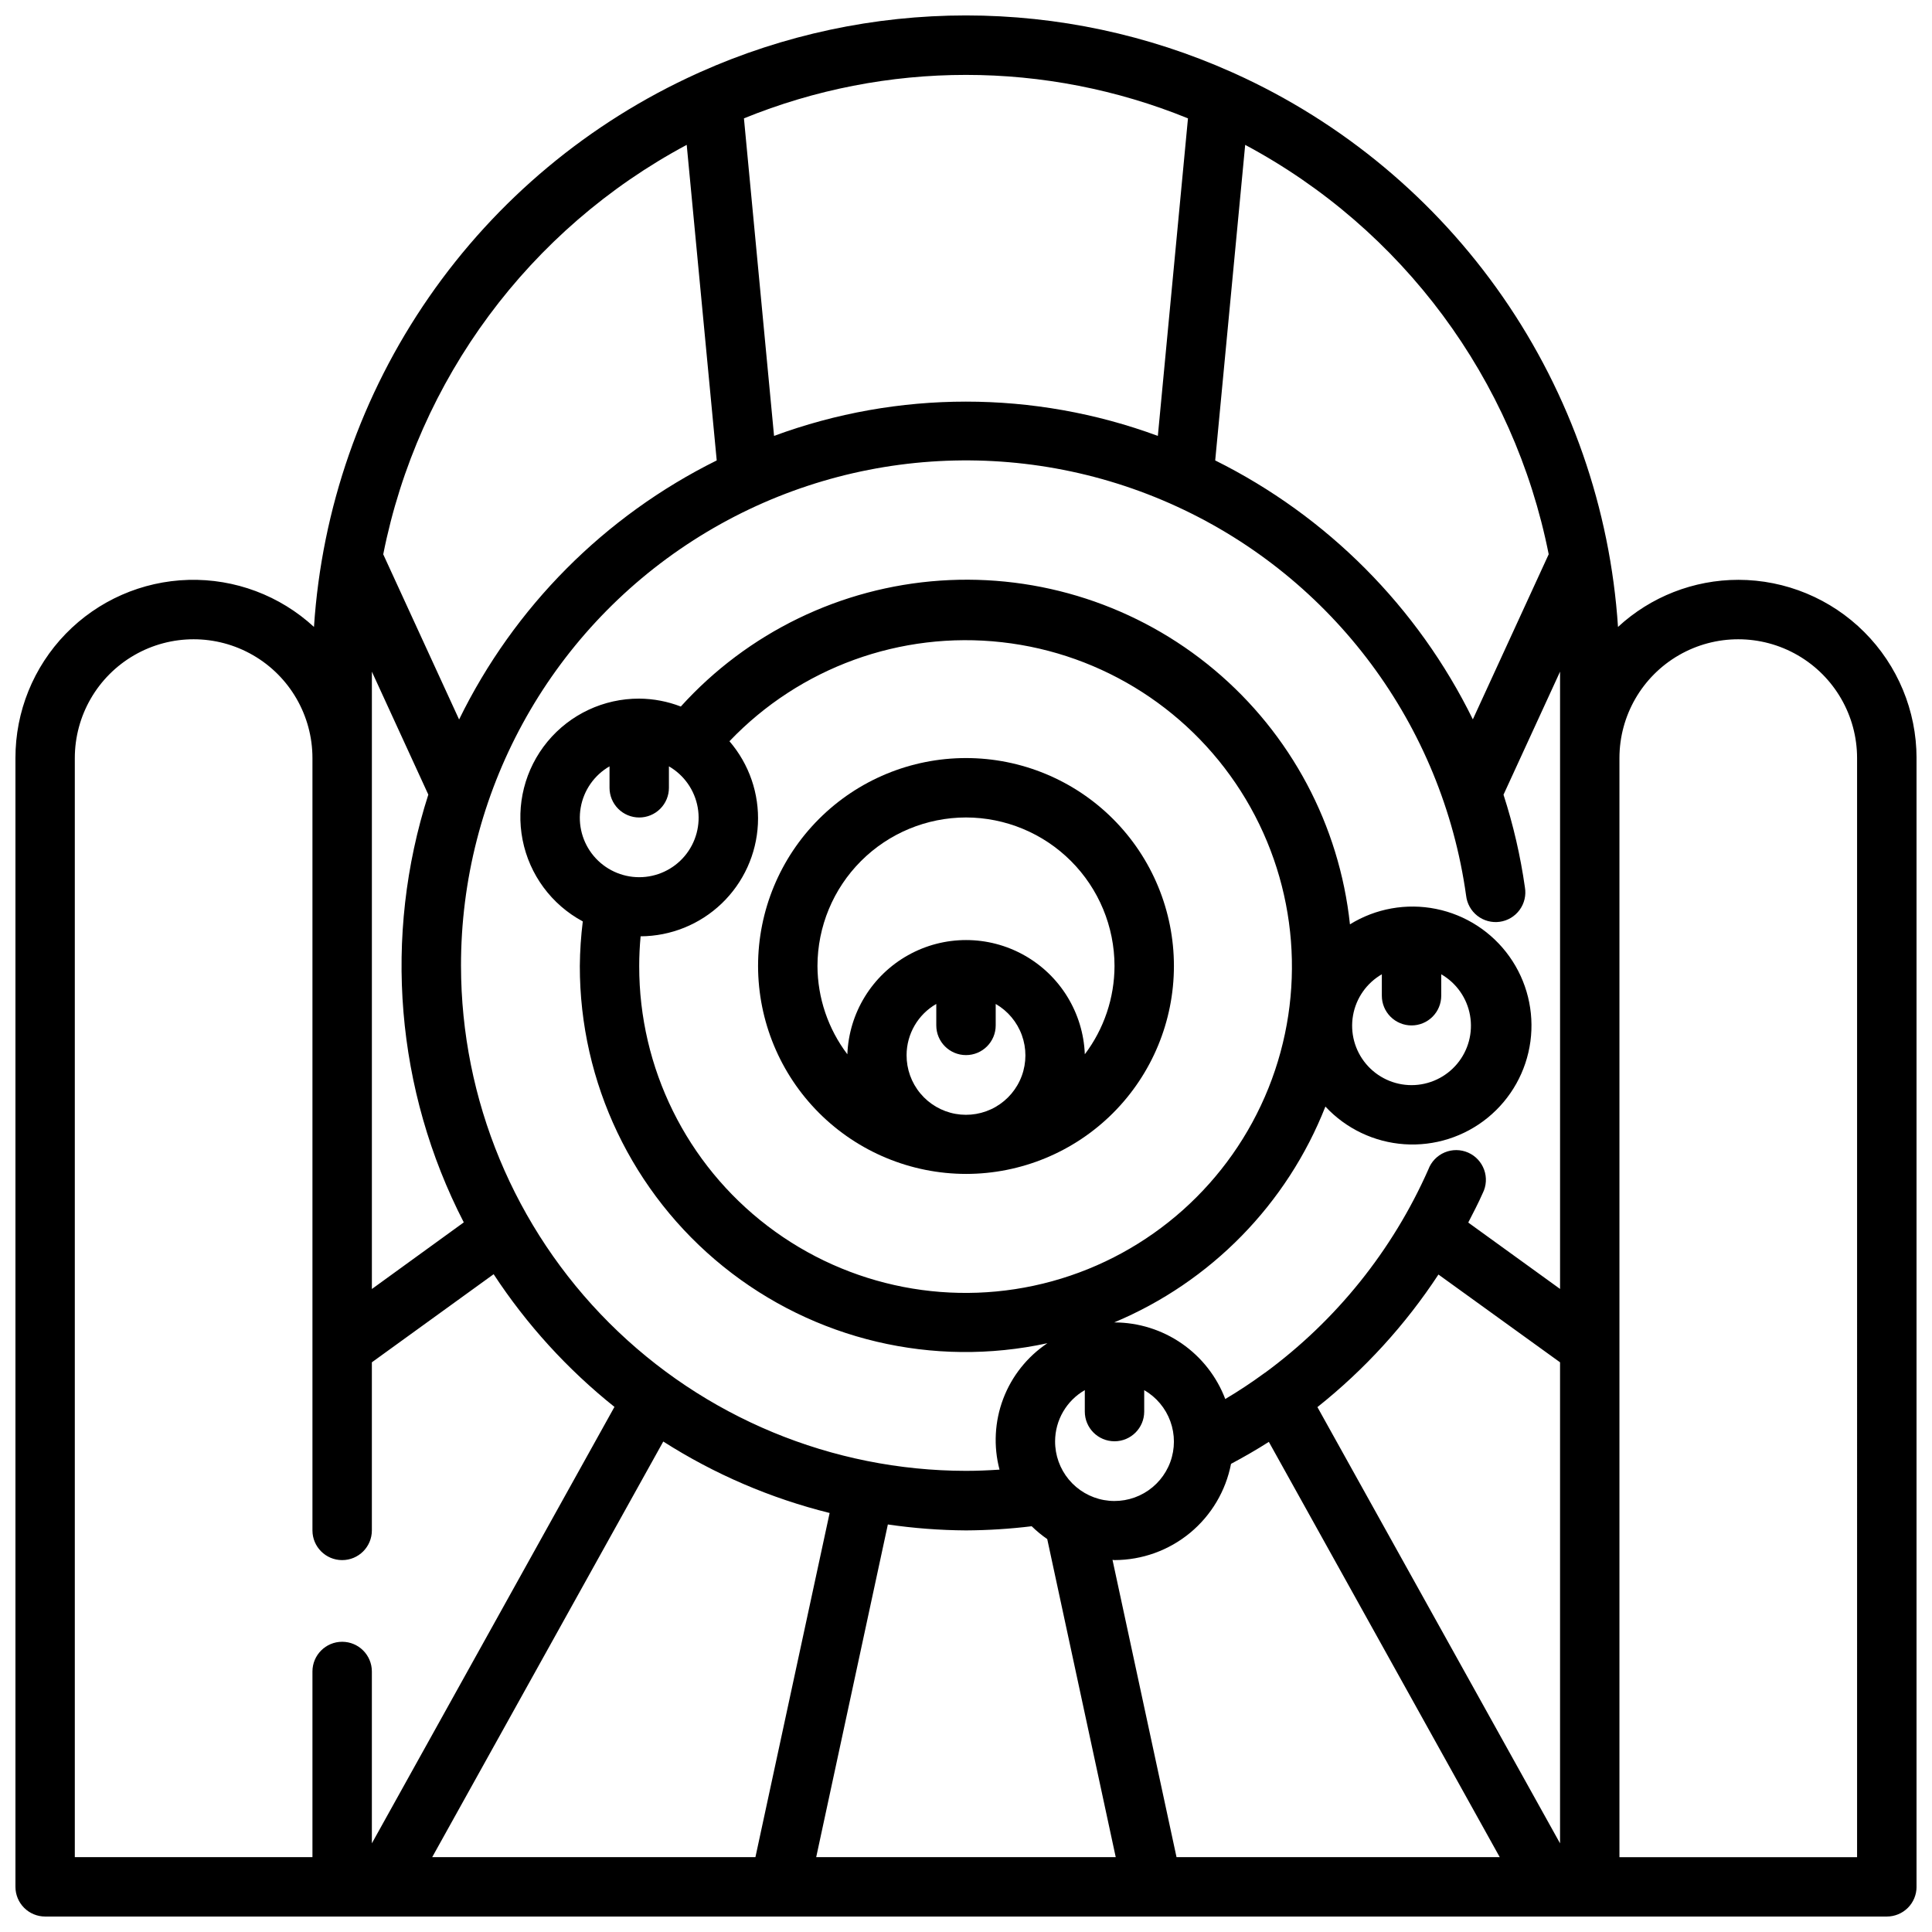
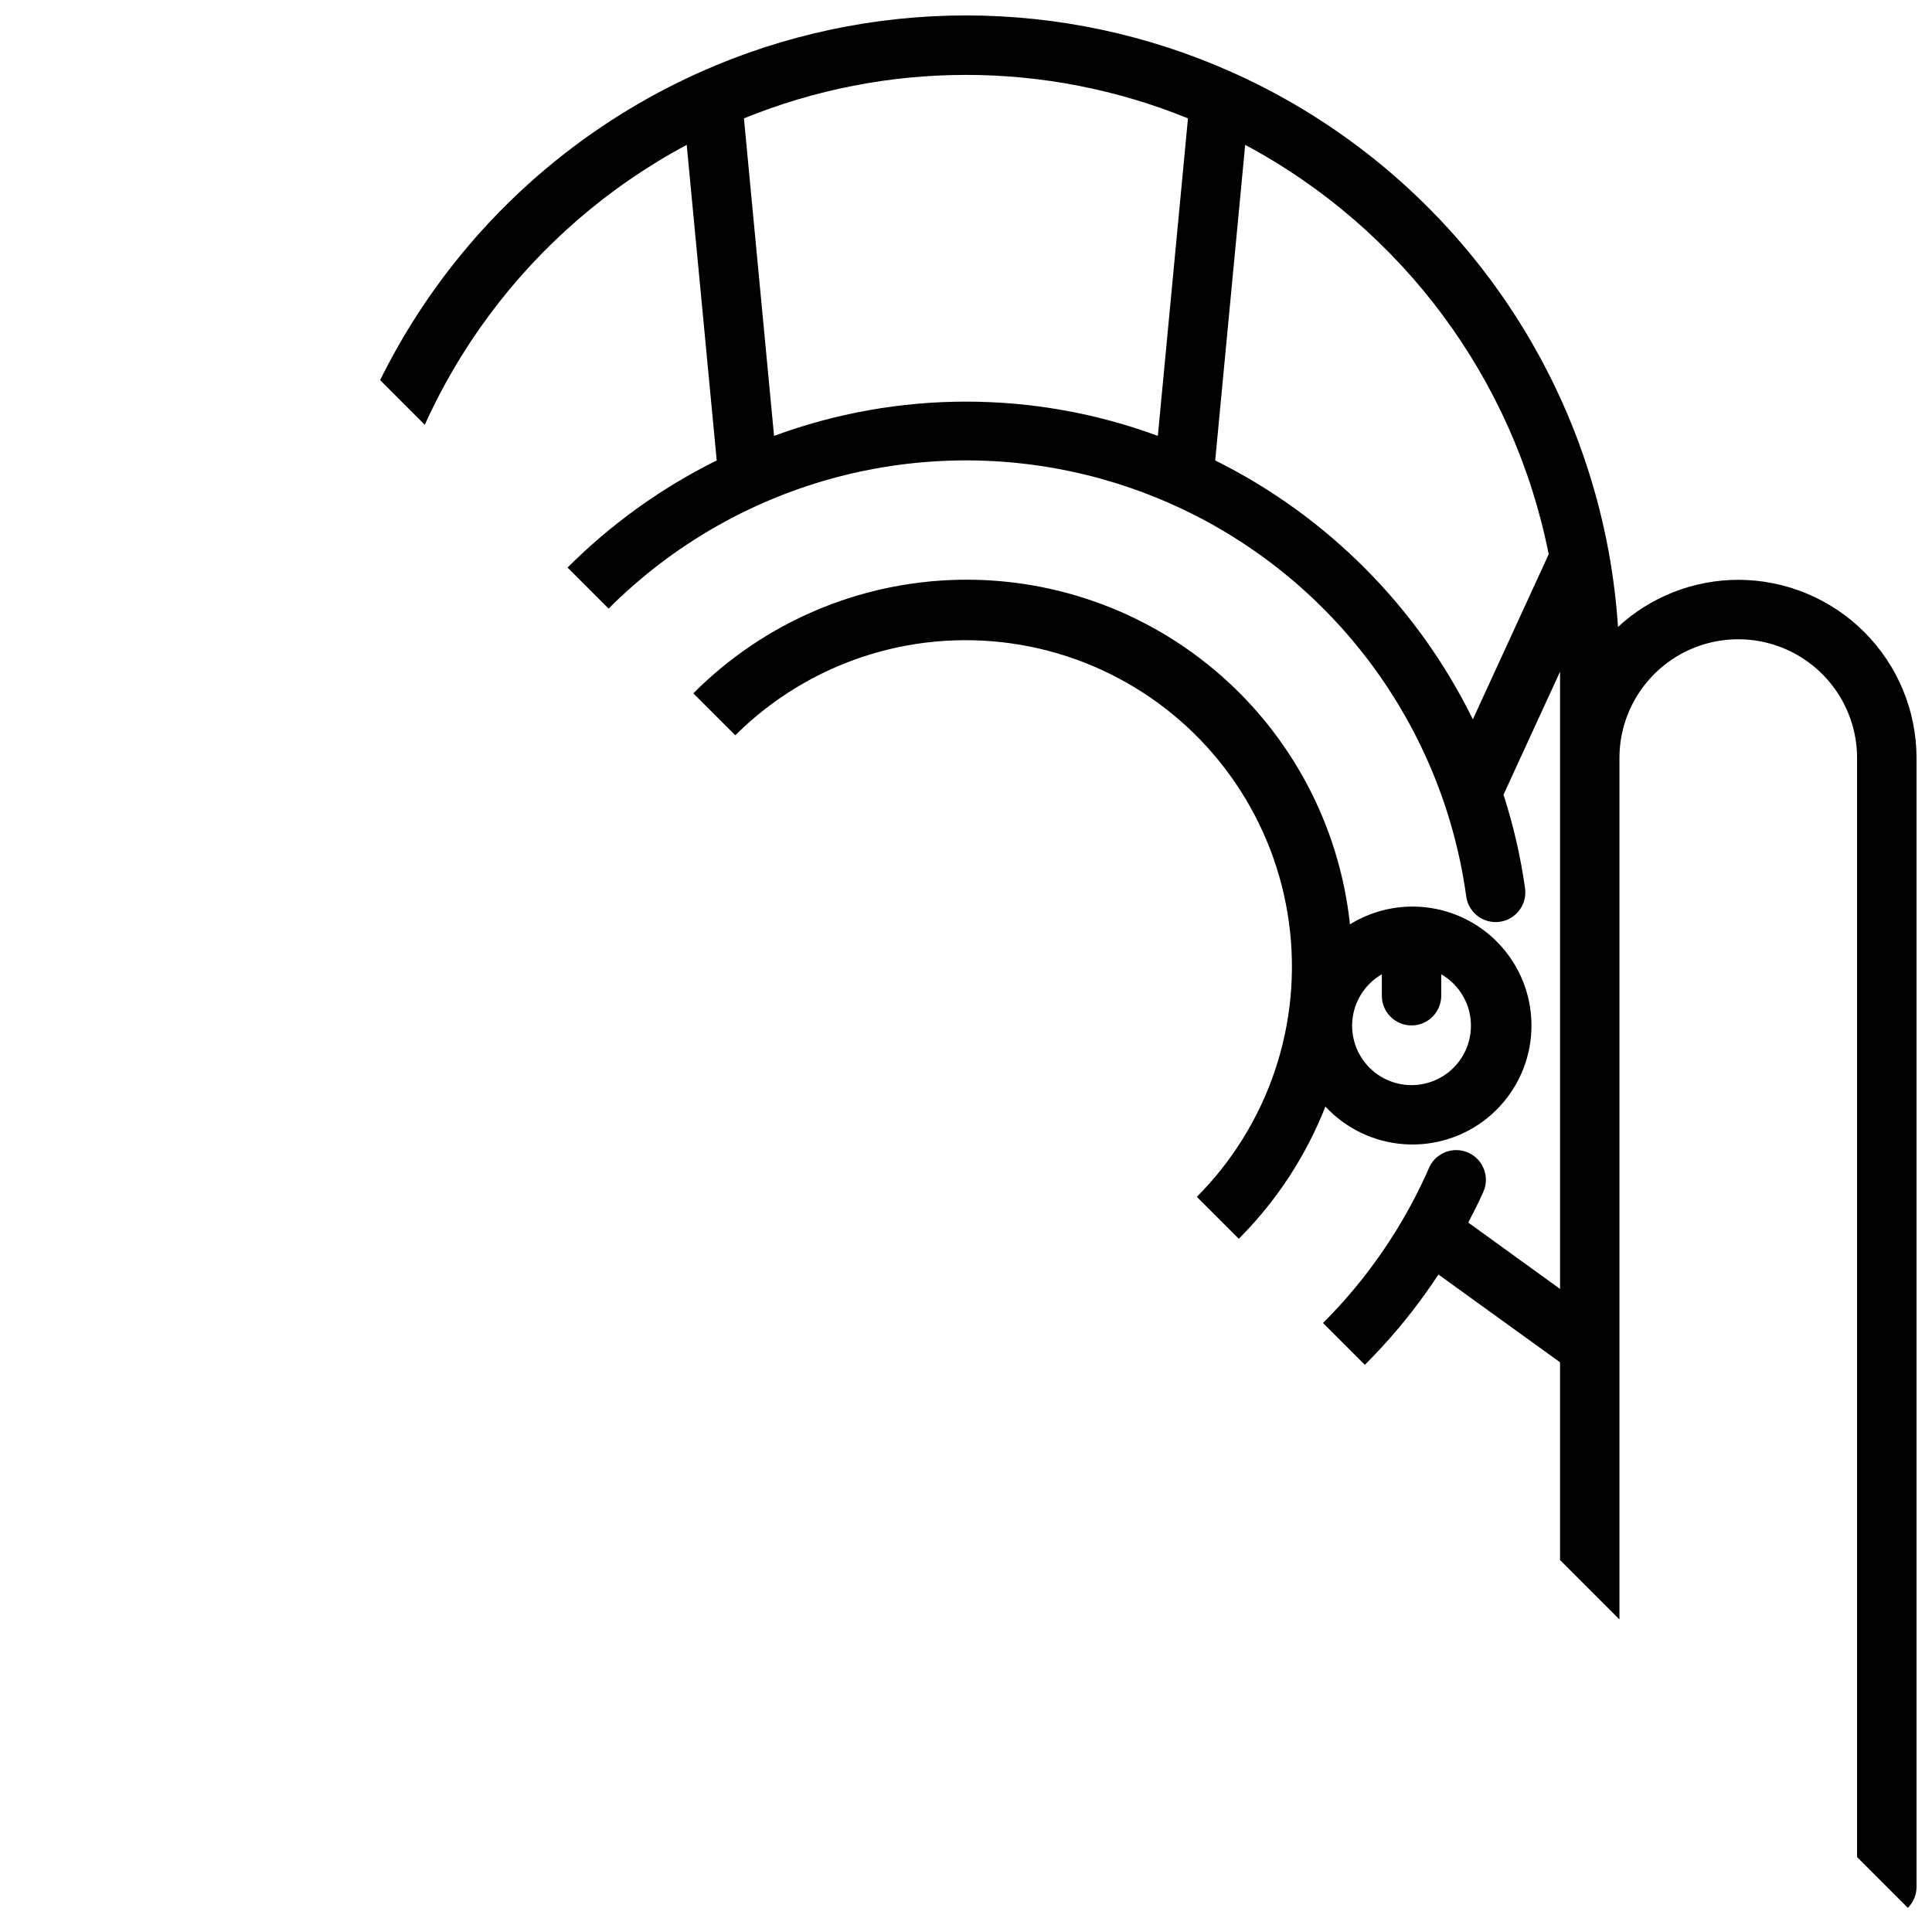
<svg xmlns="http://www.w3.org/2000/svg" width="800px" height="800px" version="1.1" viewBox="144 144 512 512">
  <defs>
    <clipPath id="a">
-       <path d="m148.09 148.09h503.81v503.81h-503.81z" />
+       <path d="m148.09 148.09h503.81v503.81z" />
    </clipPath>
  </defs>
  <g clip-path="url(#a)">
    <path d="m604.67 297.66c-11.82 0.004-23.203 4.461-31.883 12.484-2.059-31.363-12.598-61.574-30.496-87.41-17.895-25.836-42.473-46.324-71.109-59.277-0.254-0.129-0.516-0.246-0.785-0.348-22.156-9.902-46.152-15.02-70.422-15.02-24.27 0-48.266 5.117-70.426 15.02-0.27 0.102-0.531 0.219-0.785 0.355-28.629 12.957-53.195 33.445-71.082 59.281-17.887 25.832-28.422 56.043-30.477 87.398-9.039-8.332-20.973-12.809-33.262-12.469-12.289 0.34-23.961 5.469-32.523 14.285-8.566 8.82-13.348 20.637-13.328 32.93v299.14c0 2.086 0.828 4.09 2.305 5.566 1.477 1.477 3.481 2.305 5.566 2.305h488.07c2.086 0 4.09-0.828 5.566-2.305 1.477-1.477 2.305-3.481 2.305-5.566v-299.14c-0.012-12.523-4.992-24.531-13.848-33.383-8.855-8.855-20.859-13.836-33.383-13.848zm-148.88 338.5-16.965-78.777c0.18 0 0.348 0.055 0.527 0.055 7.309-0.008 14.383-2.555 20.02-7.207 5.633-4.656 9.473-11.121 10.863-18.297 3.426-1.828 6.769-3.746 10.02-5.824l61.188 110.05zm-197.25 0 61.234-110.14c13.57 8.66 28.461 15.055 44.086 18.938l-19.664 91.199zm-15.988-314.16 14.957 32.582c-12.039 37.535-8.66 78.316 9.398 113.36l-24.355 17.656zm23.617 78.004c-0.059-45.629 23.141-88.141 61.539-112.79 38.398-24.648 86.711-28.031 128.17-8.977 41.461 19.055 70.355 57.922 76.656 103.11 0.234 2.113 1.312 4.043 2.988 5.352 1.68 1.309 3.816 1.879 5.926 1.586 2.106-0.293 4.004-1.43 5.262-3.144 1.258-1.719 1.766-3.871 1.41-5.969-1.184-8.336-3.082-16.555-5.676-24.566l14.988-32.613v163.59l-24.332-17.594c1.316-2.582 2.676-5.133 3.84-7.801h0.004c0.969-1.93 1.098-4.172 0.363-6.203s-2.269-3.672-4.246-4.539c-1.98-0.863-4.227-0.879-6.219-0.039-1.988 0.84-3.547 2.461-4.305 4.484-9.488 21.461-24.43 40.059-43.344 53.945h-0.055c-0.047 0-0.07 0.07-0.109 0.094-3.32 2.434-6.777 4.723-10.32 6.824v0.004c-2.266-5.957-6.285-11.086-11.523-14.711-5.242-3.625-11.461-5.574-17.832-5.594h-0.086c25.617-10.723 45.809-31.355 55.977-57.203 5.453 5.863 12.934 9.43 20.918 9.98 7.988 0.547 15.887-1.961 22.09-7.019 6.207-5.062 10.254-12.293 11.324-20.227 1.066-7.934-0.922-15.98-5.57-22.5-4.644-6.519-11.598-11.031-19.445-12.613-7.848-1.582-16.004-0.121-22.812 4.09-2.801-26.281-15.676-50.453-35.926-67.441-20.246-16.988-46.293-25.465-72.66-23.652-26.367 1.812-51.008 13.773-68.742 33.371-3.516-1.359-7.25-2.07-11.02-2.098-9.406-0.031-18.328 4.152-24.316 11.402-5.988 7.254-8.41 16.809-6.594 26.035 1.812 9.23 7.668 17.156 15.953 21.605-0.484 3.918-0.75 7.859-0.785 11.809-0.039 30.938 13.941 60.23 38.023 79.656 24.078 19.426 55.664 26.898 85.895 20.316-5.34 3.566-9.434 8.715-11.711 14.719-2.277 6.008-2.621 12.574-0.984 18.785-2.961 0.195-5.926 0.324-8.887 0.324-35.477-0.043-69.488-14.148-94.578-39.234-25.086-25.082-39.203-59.09-39.246-94.566zm157.44 125.95c0.02-5.598 3.019-10.766 7.875-13.555v5.684c0 4.348 3.523 7.871 7.871 7.871s7.871-3.523 7.871-7.871v-5.684c3.211 1.855 5.664 4.781 6.926 8.262 1.266 3.484 1.262 7.305-0.012 10.785-1.273 3.477-3.734 6.398-6.949 8.242-3.215 1.848-6.977 2.496-10.621 1.844-3.648-0.656-6.949-2.578-9.32-5.43-2.367-2.848-3.656-6.441-3.641-10.148zm-110.21-165.31c2.086 0 4.09-0.828 5.566-2.305 1.477-1.477 2.305-3.477 2.305-5.566v-5.684c4.031 2.328 6.824 6.32 7.633 10.902s-0.453 9.289-3.441 12.852c-2.992 3.566-7.41 5.625-12.062 5.625s-9.07-2.059-12.062-5.625c-2.988-3.562-4.25-8.27-3.441-12.852s3.602-8.574 7.633-10.902v5.684c0 2.09 0.828 4.09 2.305 5.566 1.477 1.477 3.481 2.305 5.566 2.305zm0.371 31.488c8.008-0.039 15.695-3.152 21.48-8.691 5.781-5.543 9.223-13.09 9.605-21.09 0.383-8-2.316-15.844-7.543-21.914 18.652-19.543 45.363-29.254 72.211-26.242 26.848 3.008 50.746 18.391 64.605 41.578 13.859 23.191 16.086 51.527 6.023 76.598-10.066 25.07-31.27 43.996-57.316 51.164-26.047 7.168-53.949 1.754-75.422-14.637-21.477-16.391-34.059-41.875-34.016-68.891 0-2.625 0.125-5.25 0.371-7.875zm204.3 23.617c2.09 0 4.09-0.828 5.566-2.305 1.477-1.477 2.305-3.481 2.305-5.566v-5.684c4.031 2.328 6.828 6.316 7.633 10.898 0.809 4.586-0.449 9.289-3.441 12.855s-7.406 5.625-12.062 5.625c-4.652 0-9.07-2.059-12.059-5.625-2.992-3.566-4.254-8.27-3.445-12.855 0.809-4.582 3.602-8.57 7.633-10.898v5.684c0 2.086 0.828 4.09 2.305 5.566 1.477 1.477 3.481 2.305 5.566 2.305zm-138.78 132.25c6.856 1.004 13.773 1.531 20.703 1.574 5.82-0.031 11.633-0.398 17.41-1.102 1.277 1.246 2.656 2.387 4.125 3.402l18.152 84.293h-79.379zm113.84-31.102c12.488-9.934 23.312-21.793 32.07-35.133l32.227 23.262v127.48zm61.285-226-20.098 43.746v-0.004c-14.605-29.75-38.602-53.863-68.277-68.621l7.945-83.625c41.699 22.289 71.215 62.094 80.43 108.47zm-95.59-115.53-7.984 84.152c-32.82-12.113-68.887-12.113-101.71 0l-7.981-84.152c37.719-15.355 79.949-15.355 117.67 0zm-132.84 7.027 7.953 83.625c-29.707 14.727-53.711 38.863-68.273 68.652l-20.105-43.77c9.199-46.391 38.719-86.211 80.426-108.51zm-162.16 162.51c0-11.25 6.004-21.645 15.746-27.27 9.742-5.625 21.746-5.625 31.488 0 9.742 5.625 15.742 16.02 15.742 27.27v204.67c0 4.348 3.527 7.871 7.875 7.871s7.871-3.523 7.871-7.871v-44.547l32.273-23.348c8.746 13.34 19.551 25.207 32.016 35.164l-64.289 115.66v-45.539c0-4.348-3.523-7.875-7.871-7.875s-7.875 3.527-7.875 7.875v49.199h-62.977zm472.32 291.27h-62.977v-291.27c0-11.25 6-21.645 15.742-27.27 9.742-5.625 21.746-5.625 31.488 0 9.742 5.625 15.746 16.02 15.746 27.27z" />
  </g>
-   <path d="m400 455.1c14.613 0 28.629-5.805 38.965-16.137 10.332-10.336 16.137-24.352 16.137-38.965 0-14.617-5.805-28.633-16.137-38.965-10.336-10.336-24.352-16.141-38.965-16.141-14.617 0-28.633 5.805-38.965 16.141-10.336 10.332-16.141 24.348-16.141 38.965 0.02 14.605 5.832 28.613 16.16 38.941 10.328 10.332 24.336 16.141 38.945 16.16zm-15.742-31.488h-0.004c0.016-5.598 3.016-10.766 7.871-13.555v5.684c0 4.348 3.527 7.871 7.875 7.871s7.871-3.523 7.871-7.871v-5.684c3.207 1.852 5.66 4.777 6.926 8.262 1.266 3.484 1.262 7.301-0.012 10.781-1.273 3.481-3.734 6.402-6.949 8.246-3.215 1.844-6.977 2.496-10.625 1.84-3.644-0.652-6.945-2.574-9.316-5.426-2.371-2.848-3.66-6.441-3.641-10.148zm15.742-62.977c10.434 0.016 20.438 4.164 27.816 11.543 7.379 7.379 11.531 17.383 11.543 27.82-0.02 8.445-2.781 16.656-7.871 23.395-0.426-10.953-6.516-20.895-16.074-26.25-9.562-5.359-21.223-5.359-30.781 0-9.562 5.356-15.652 15.297-16.074 26.25-5.109-6.734-7.887-14.945-7.922-23.395 0.016-10.438 4.164-20.441 11.543-27.82 7.379-7.379 17.383-11.527 27.82-11.543z" />
</svg>